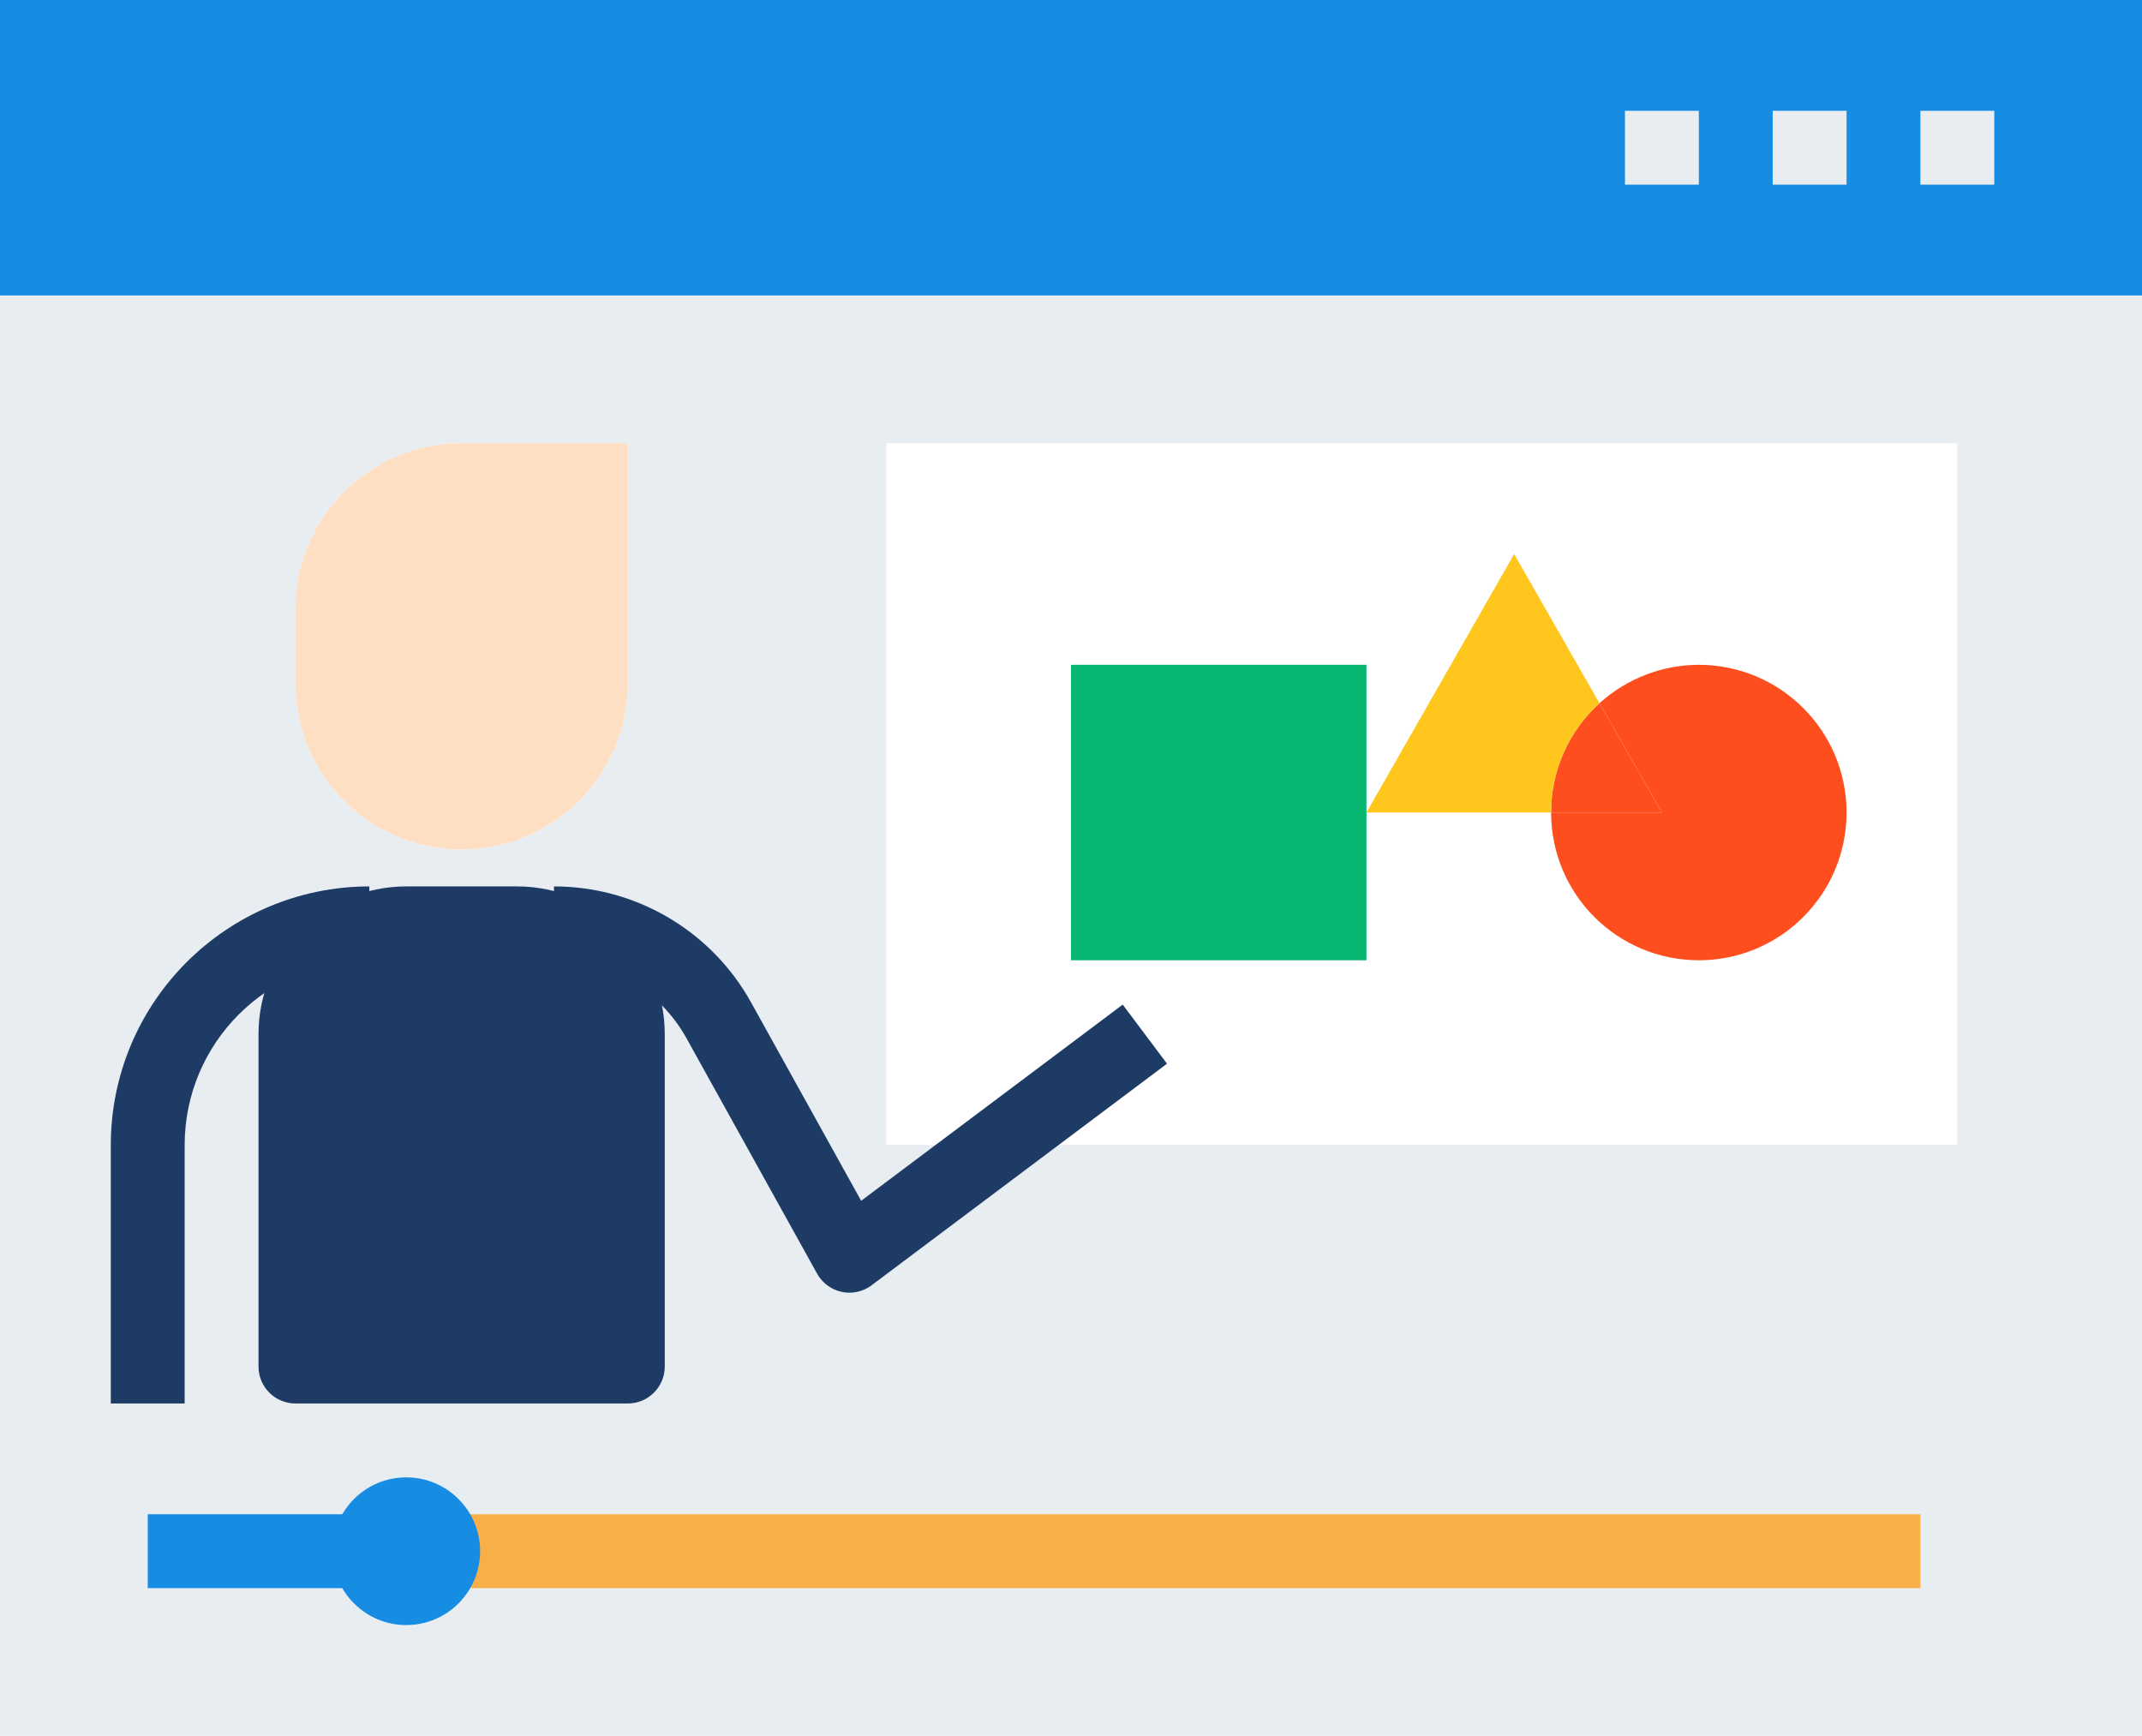
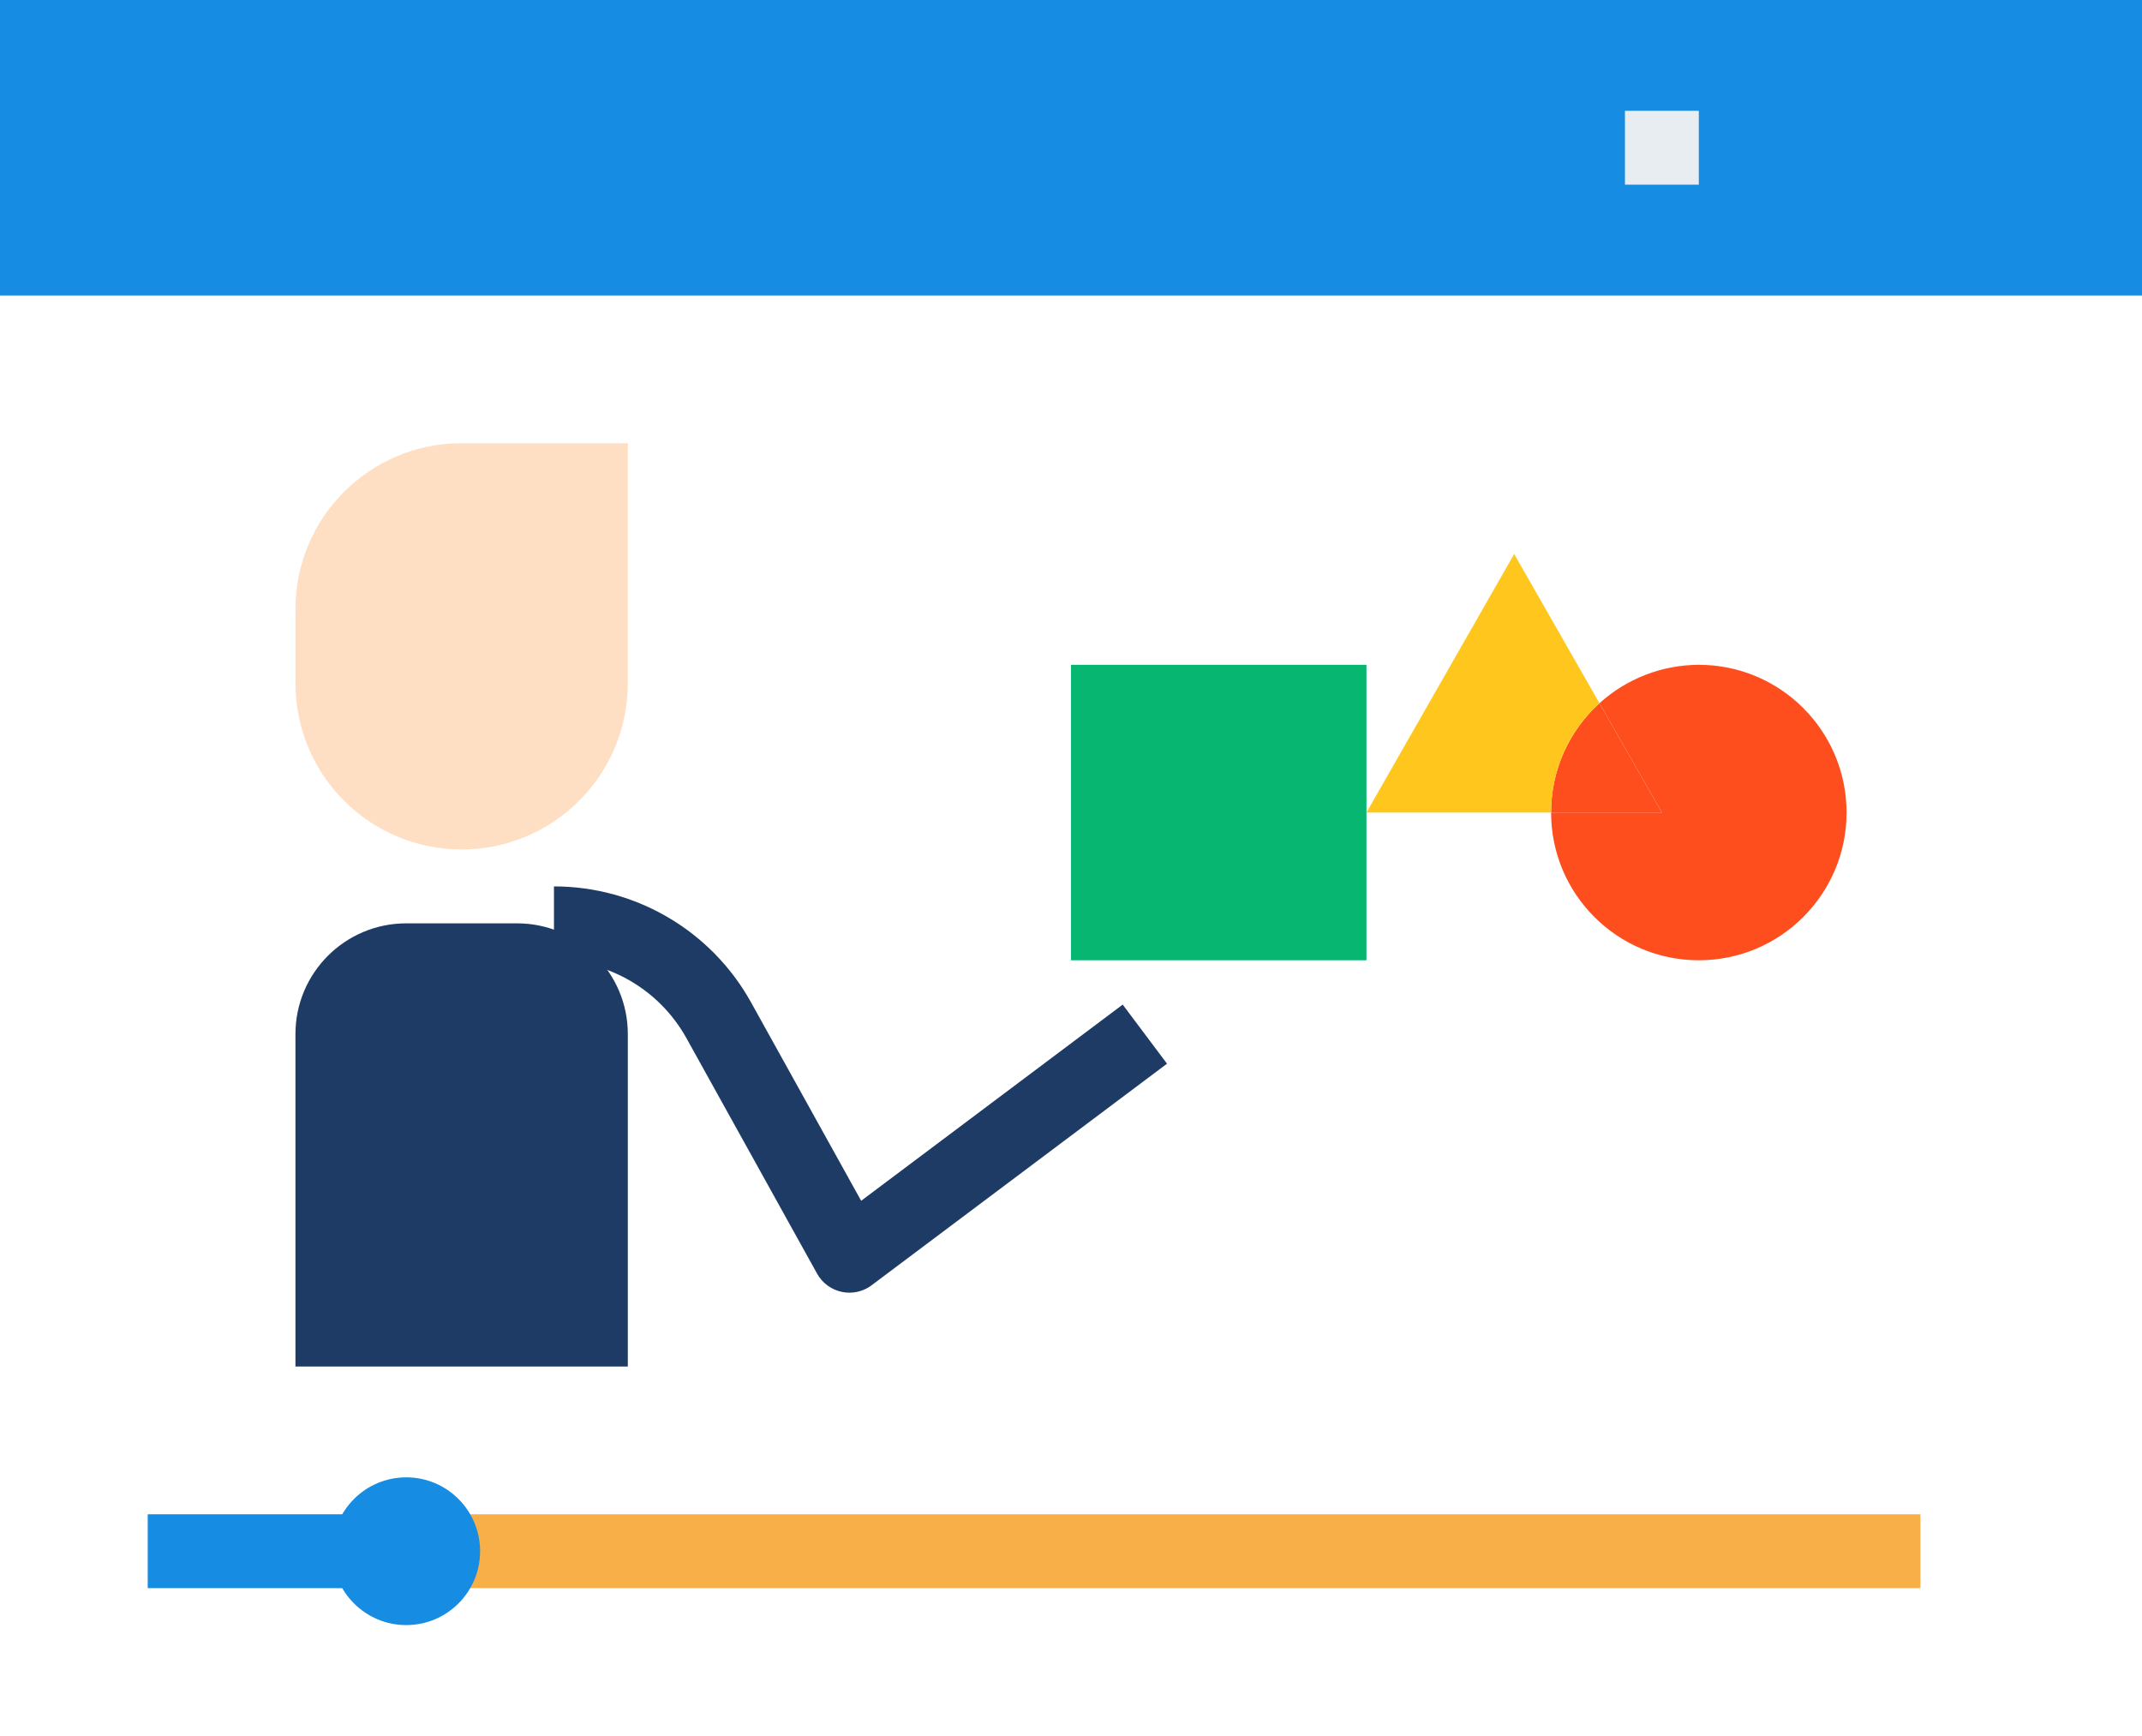
<svg xmlns="http://www.w3.org/2000/svg" height="376" width="464" xml:space="preserve" viewBox="0 0 464 376" y="0px" x="0px" id="Capa_1" version="1.1">
  <defs id="defs81" />
  <g transform="translate(0,-44)" id="g925">
-     <path style="fill:#e8edf2" d="M 464,420 H 0 V 108 H 464 Z M 104,380 c 0,-8.837 -7.163,-16 -16,-16 -8.837,0 -16,7.163 -16,16 0,8.837 7.163,16 16,16 8.826,-0.026 15.974,-7.174 16,-16 z m -4,-152 c 19.856,0.027 35.973,-16.048 36,-35.904 0,-0.032 0,-0.064 0,-0.096 v -52 h -36 c -19.856,-0.027 -35.973,16.048 -36,35.904 0,0.032 0,0.064 0,0.096 v 16 c -0.027,19.856 16.048,35.973 35.904,36 0.032,0 0.064,0 0.096,0 z m 36,40 c 0,-13.255 -10.745,-24 -24,-24 H 88 c -13.255,0 -24,10.745 -24,24 v 72 h 72 z m 80,24 H 424 V 140 H 192 v 152 z" id="path2" />
    <path style="fill:#1d3b65" d="m 136,268 v 72 H 64 v -72 c 0,-13.255 10.745,-24 24,-24 h 24 c 13.255,0 24,10.745 24,24 z" id="path4" />
    <path style="fill:#ffdfc4" d="m 136,140 v 52 c 0,19.882 -16.118,36 -36,36 -19.882,0 -36,-16.118 -36,-36 v -16 c -0.027,-19.856 16.048,-35.973 35.904,-36 0.032,0 0.064,0 0.096,0 z" id="path6" />
    <g id="g12">
      <path style="fill:#ff4e1e" d="M 346.48,196.32 360,220 h -24 c -0.026,-9.023 3.784,-17.632 10.48,-23.68 z" id="path8" />
      <path style="fill:#ff4e1e" d="m 368,188 c 17.673,0 32,14.327 32,32 0,17.673 -14.327,32 -32,32 -17.673,0 -32,-14.327 -32,-32 h 24 l -13.52,-23.68 c 5.899,-5.336 13.565,-8.3 21.52,-8.32 z" id="path10" />
    </g>
    <path style="fill:#ffc71d" d="m 328,164 18.48,32.32 C 339.784,202.368 335.974,210.977 336,220 h -40 z" id="path14" />
    <path style="fill:#07b671" d="m 296,220 v 32 h -48 -16 v -64 h 64 z" id="path16" />
    <path style="fill:#168ce3" d="m 0,44 h 464 v 64 H 0 Z" id="path24" />
    <g id="g32">
      <path style="fill:#e8edf2" d="m 352,68 h 16 v 16 h -16 z" id="path26" />
-       <path style="fill:#e8edf2" d="m 384,68 h 16 v 16 h -16 z" id="path28" />
-       <path style="fill:#e8edf2" d="m 416,68 h 16 v 16 h -16 z" id="path30" />
    </g>
    <path style="fill:#f8af48" d="m 88,372 h 328 v 16 H 88 Z" id="path34" />
    <path style="fill:#168ce3" d="m 32,372 h 56 v 16 H 32 Z" id="path36" />
    <g id="g44">
-       <path style="fill:#1d3b65" d="M 136,348 H 64 c -4.418,0 -8,-3.582 -8,-8 v -72 c 0,-17.673 14.327,-32 32,-32 h 24 c 17.673,0 32,14.327 32,32 v 72 c 0,4.418 -3.582,8 -8,8 z M 72,332 h 56 v -64 c 0,-8.837 -7.163,-16 -16,-16 H 88 c -8.837,0 -16,7.163 -16,16 z" id="path38" />
-       <path style="fill:#1d3b65" d="M 40,348 H 24 v -56 c 0.035,-30.913 25.087,-55.965 56,-56 v 16 c -22.08,0.026 -39.974,17.92 -40,40 z" id="path40" />
      <path style="fill:#1d3b65" d="m 184,324 c -0.562,10e-4 -1.123,-0.058 -1.672,-0.176 -2.263,-0.482 -4.206,-1.921 -5.328,-3.944 L 148.68,268.84 C 142.886,258.437 131.908,251.991 120,252 v -16 c 17.723,-0.009 34.057,9.592 42.672,25.08 l 23.872,43.016 56.656,-42.496 9.6,12.8 -64,48 c -1.385,1.039 -3.069,1.6 -4.8,1.6 z" id="path42" />
    </g>
    <circle style="fill:#168ce3" cx="88" cy="380" r="16" id="circle46" />
    <g id="g48">
</g>
    <g id="g50">
</g>
    <g id="g52">
</g>
    <g id="g54">
</g>
    <g id="g56">
</g>
    <g id="g58">
</g>
    <g id="g60">
</g>
    <g id="g62">
</g>
    <g id="g64">
</g>
    <g id="g66">
</g>
    <g id="g68">
</g>
    <g id="g70">
</g>
    <g id="g72">
</g>
    <g id="g74">
</g>
    <g id="g76">
</g>
  </g>
</svg>